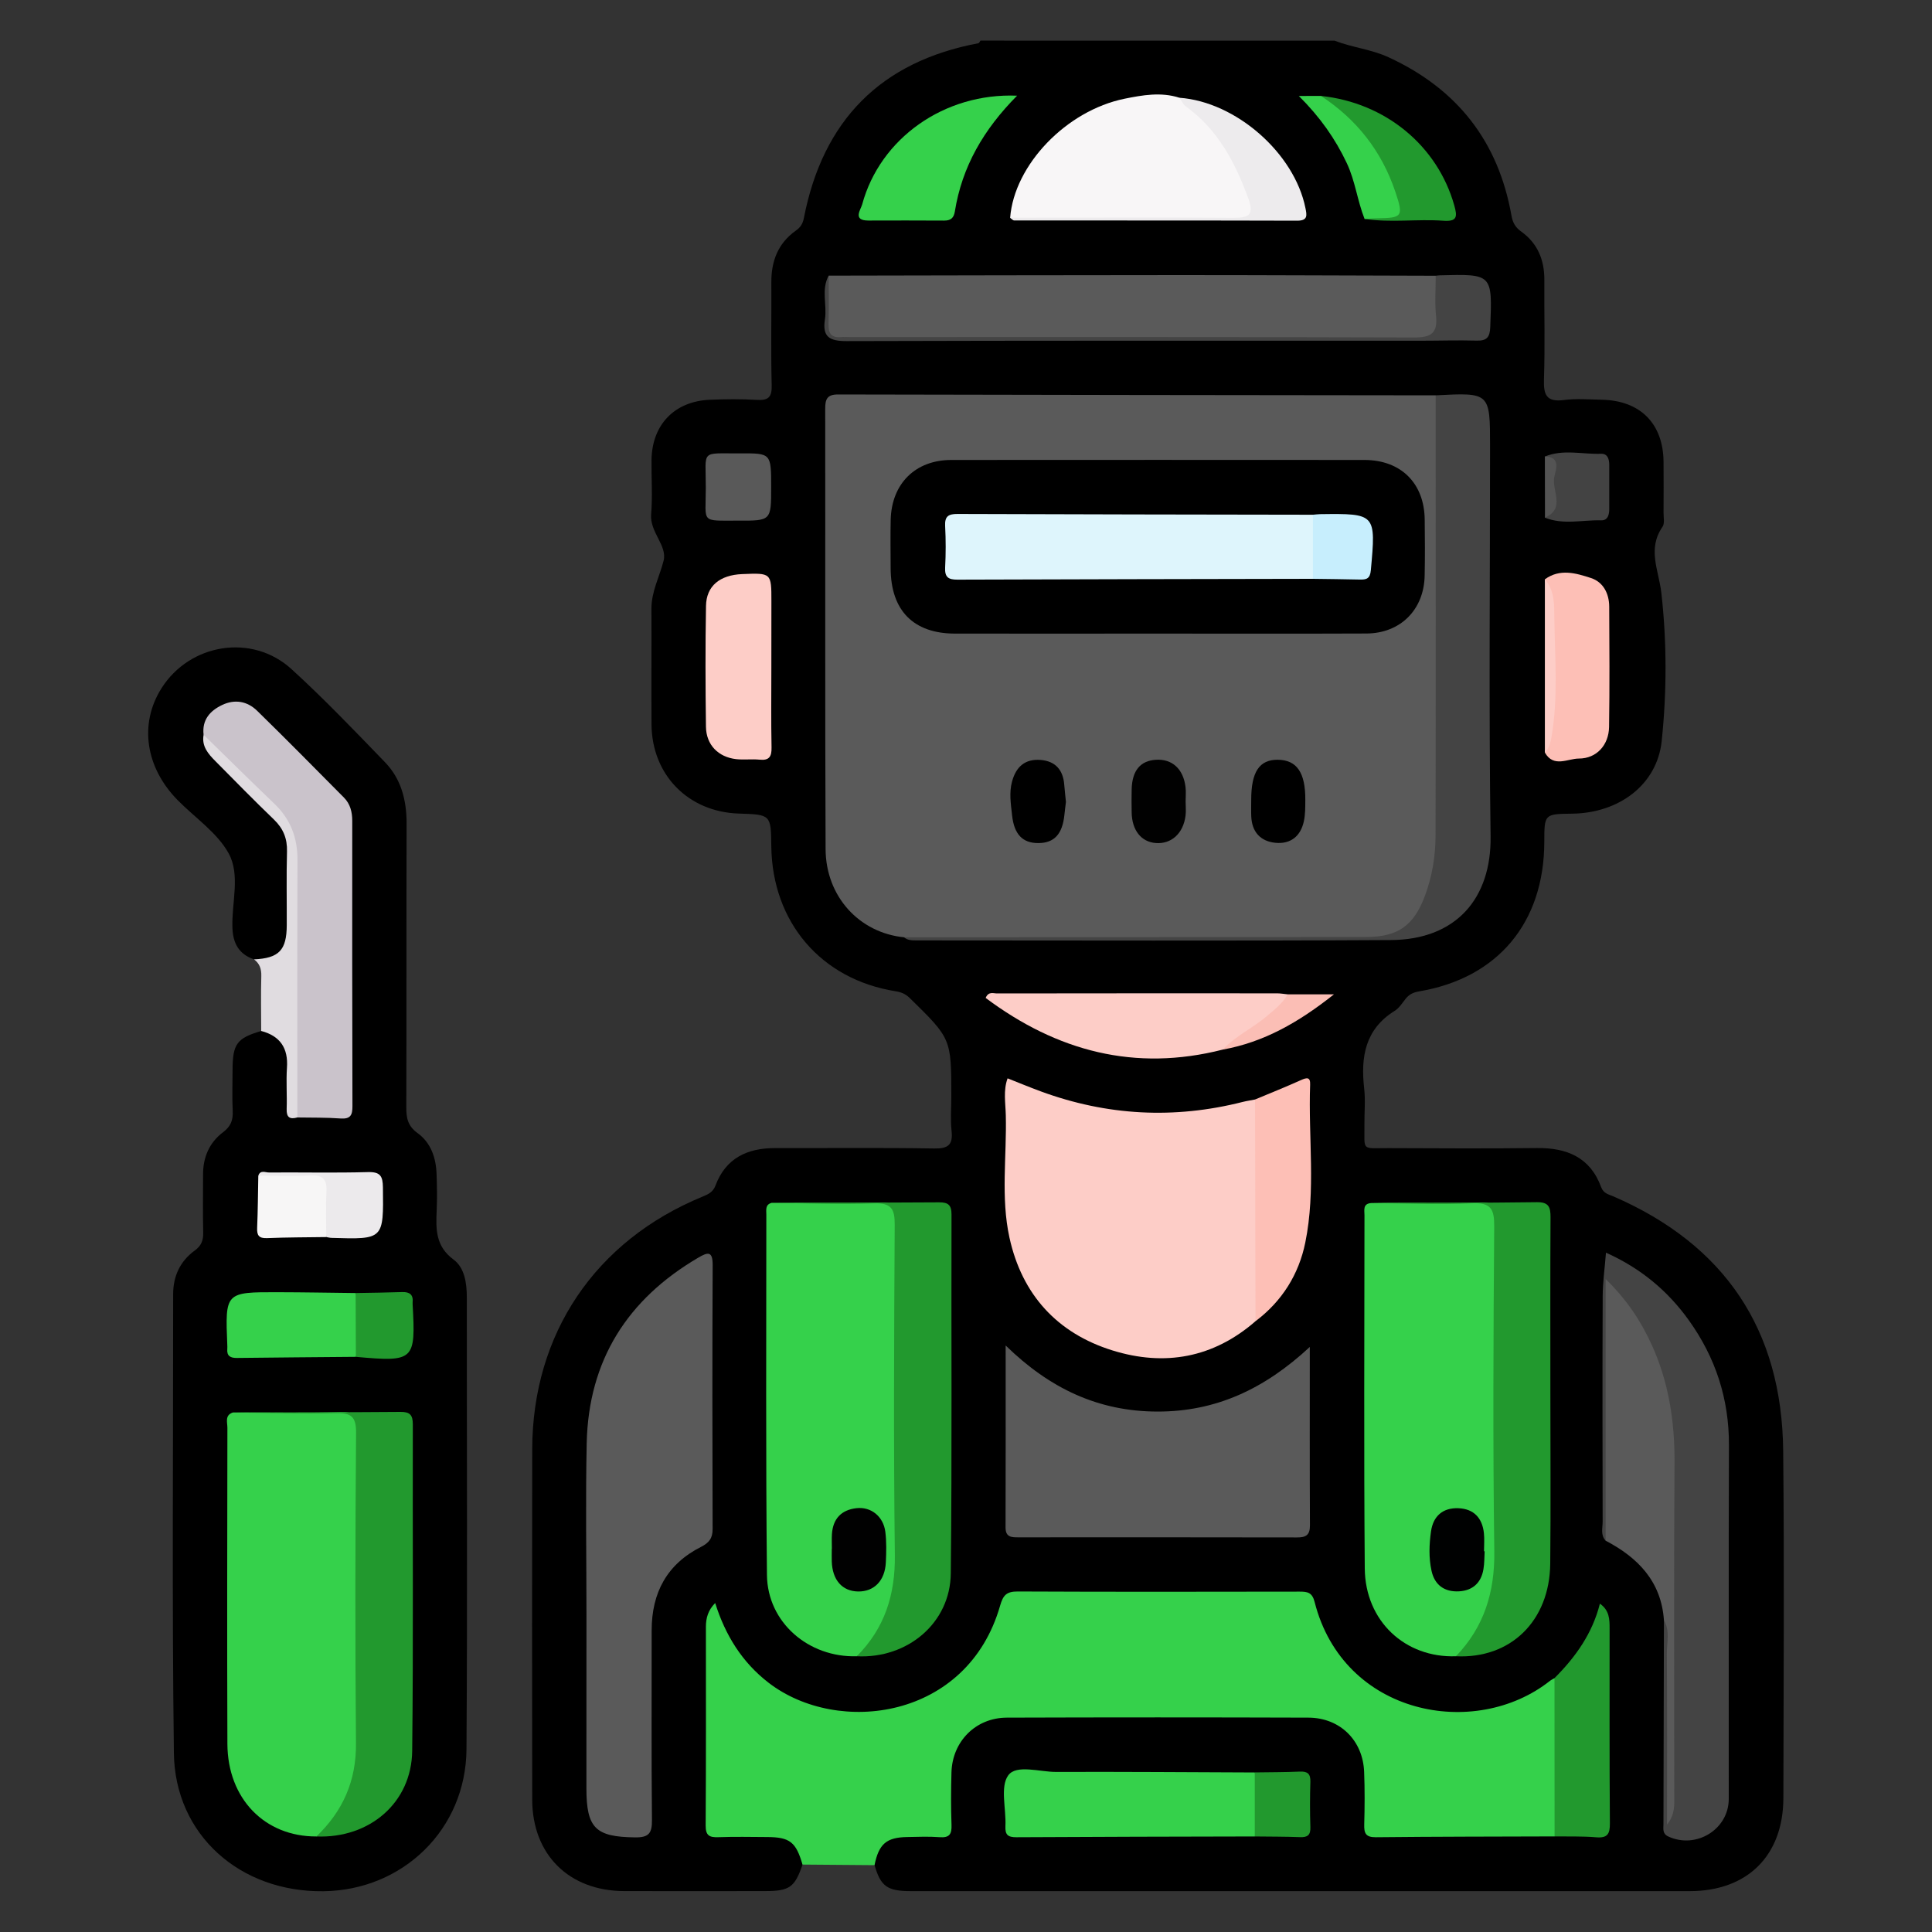
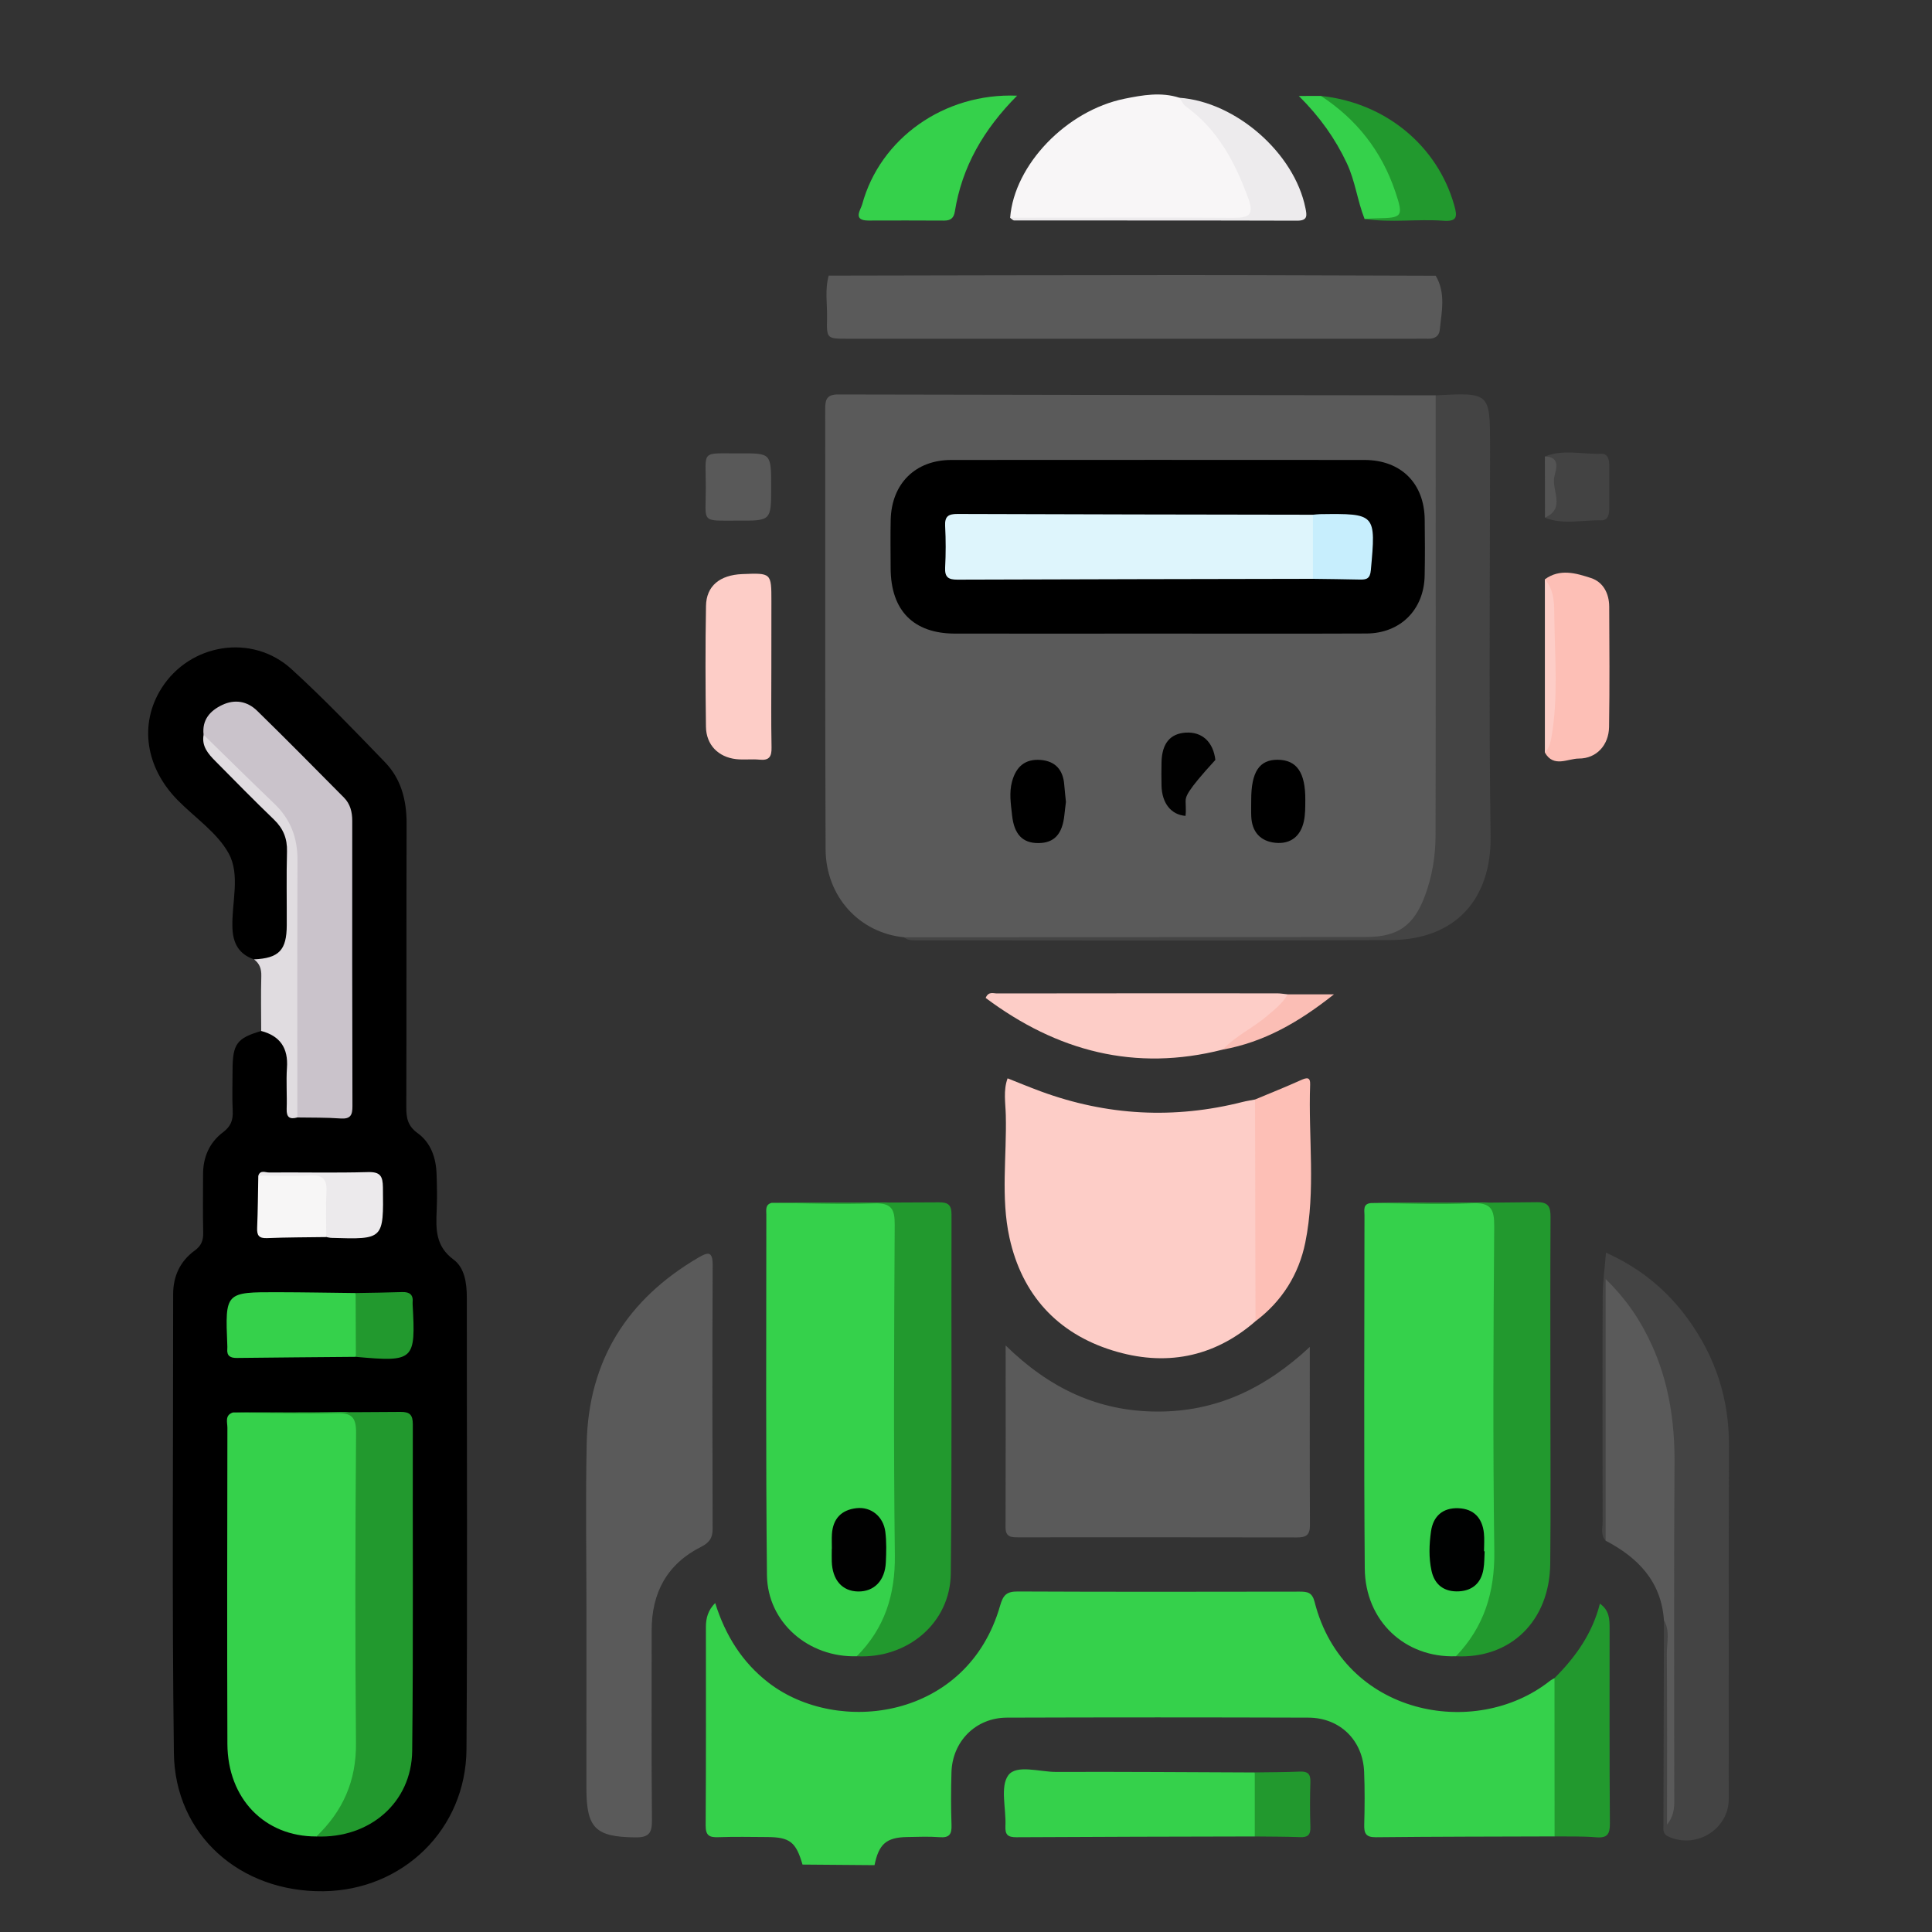
<svg xmlns="http://www.w3.org/2000/svg" id="Layer_1" x="0px" y="0px" viewBox="0 0 400 400" style="enable-background:new 0 0 400 400;" xml:space="preserve">
  <rect x="0" y="0" width="400" height="400" fill="#333333" stroke="none" />
  <style type="text/css">	.st0{fill:#35D14B;}	.st1{fill:#E0DCE0;}	.st2{fill:#5A5A5A;}	.st3{fill:#FDCDC7;}	.st4{fill:#444444;}	.st5{fill:#22992E;}	.st6{fill:#F8F6F7;}	.st7{fill:#FDBFB6;}	.st8{fill:#EDEBED;}	.st9{fill:#595959;}	.st10{fill:#434343;}	.st11{fill:#FBBEB5;}	.st12{fill:#545454;}	.st13{fill:#CAC3CB;}	.st14{fill:#F7F6F6;}	.st15{fill:#ECEAEC;}	.st16{fill:#010101;}	.st17{fill:#000101;}	.st18{fill:#DEF5FC;}	.st19{fill:#C7EEFD;}</style>
  <g>
-     <path d="M276.31,8.42c3.65,1.42,7.6,1.78,11.21,3.45c14.17,6.54,22.7,17.4,25.41,32.76c0.26,1.49,0.82,2.45,2.02,3.31  c3.4,2.44,4.81,5.87,4.79,10.01c-0.04,6.86,0.15,13.72-0.08,20.57c-0.11,3.22,0.51,4.77,4.13,4.3c2.58-0.34,5.23-0.11,7.85-0.06  c7.98,0.16,12.73,4.96,12.78,12.9c0.02,3.49,0.02,6.98,0,10.48c-0.01,0.99,0.27,2.24-0.22,2.94c-3.19,4.62-0.76,8.99-0.23,13.71  c1.14,10.13,1.13,20.46,0.07,30.61c-0.95,9.09-8.87,14.94-18.53,15.06c-5.77,0.07-5.77,0.07-5.78,5.85  c-0.03,16.7-9.62,28.19-25.9,30.94c-1.2,0.2-2.08,0.61-2.82,1.55c-0.69,0.88-1.34,1.92-2.25,2.48c-6.14,3.82-7.07,9.56-6.32,16.1  c0.28,2.46,0.02,4.98,0.05,7.48c0.06,5.56-0.77,4.83,5.04,4.85c10.22,0.04,20.45,0.1,30.67-0.02c6.2-0.07,11.03,1.92,13.29,8.07  c0.5,1.36,1.55,1.51,2.5,1.92c23.09,10,34.95,27.6,35.2,52.72c0.24,23.94,0.08,47.89,0.04,71.83c-0.02,11.95-7.43,19.3-19.39,19.31  c-53.74,0.01-107.49,0.01-161.23,0c-4.93,0-6.28-0.99-7.55-5.4c-0.58-3.34,0.82-5.49,4.29-6.51c2.06-0.61,4.21-0.56,6.31-0.44  c2.99,0.17,4.38-0.95,4.21-4.08c-0.15-2.6-0.11-5.23,0.01-7.84c0.33-7.31,5.6-12.69,12.95-12.75c20.54-0.15,41.08-0.16,61.61,0.01  c8,0.07,12.84,5.24,12.99,13.27c0.04,2.36-0.04,4.73,0.03,7.1c0.1,3.83,0.47,4.23,4.39,4.25c10.33,0.05,20.66,0.01,30.99,0.02  c0.87,0,1.74-0.03,2.61,0.07c2.61-0.04,5.22,0.05,7.83-0.02c1.8-0.04,2.78-0.84,2.79-2.72c0.05-13.68,0.05-27.35-0.42-41.23  c-2.27,4.87-5.15,9.18-9.12,12.69c-14.16,12.56-42.5,10.21-50.79-14c-0.88-2.58-2.33-3.49-4.93-3.49  c-18.08,0.04-36.15,0.05-54.23-0.01c-2.64-0.01-4.11,0.94-4.92,3.5c-6.8,21.54-33.27,27.37-49.31,15.1  c-2.4-1.84-4.48-3.95-6.2-6.43c-1.62-2.33-3.03-4.78-4.16-8.05c-0.91,1.88-0.8,3.23-0.8,4.54c-0.03,11.84-0.03,23.69-0.01,35.53  c0.01,4.34,0.25,4.54,4.73,4.6c2.99,0.04,6-0.21,8.97,0.16c3.86,0.49,5.46,2.58,5.28,6.61c-1.6,4.72-2.69,5.51-7.77,5.51  c-9.72,0.01-19.45,0.03-29.17,0c-11.43-0.04-19.01-7.56-19.03-18.93c-0.03-24.18-0.05-48.37,0-72.55  c0.05-23.94,13.07-43.18,35.26-52.3c1.14-0.47,2.16-0.91,2.68-2.29c2.12-5.67,6.57-7.77,12.33-7.76  c10.97,0.02,21.94-0.1,32.91,0.08c2.92,0.05,3.96-0.71,3.64-3.66c-0.26-2.34-0.05-4.73-0.05-7.1c0-11.99-0.02-11.98-8.62-20.4  c-0.87-0.85-1.75-1.2-2.91-1.39c-15.44-2.46-25.55-14.28-25.74-30.02c-0.08-6.56-0.08-6.56-6.73-6.77  c-10.45-0.34-17.99-7.98-18.07-18.44c-0.06-7.98,0.02-15.96-0.02-23.93c-0.02-3.58,1.68-6.67,2.52-9.98  c0.8-3.13-2.89-5.93-2.58-9.62c0.31-3.71,0.04-7.47,0.08-11.21c0.08-7.3,4.74-12.18,12.04-12.49c3.24-0.14,6.49-0.17,9.72,0.02  c2.39,0.15,3.19-0.51,3.12-3.03c-0.18-7.1-0.03-14.21-0.07-21.32c-0.03-4.39,1.39-8.07,5.04-10.67c0.98-0.69,1.46-1.42,1.7-2.65  c3.92-20.14,15.83-32.35,36.12-36.17c0.17-0.03,0.29-0.35,0.43-0.54C227.43,8.42,251.87,8.42,276.31,8.42z" />
    <path d="M52.59,198.63c-3.12-1.08-4.36-3.3-4.47-6.55c-0.19-5.18,1.69-10.92-0.78-15.4c-2.37-4.3-6.97-7.37-10.55-11.01  c-6.7-6.81-8-15.8-3.37-23.15c5.88-9.32,18.78-11.43,26.94-3.98c6.72,6.13,13.02,12.72,19.34,19.26c3.36,3.47,4.49,7.88,4.48,12.7  c-0.06,19.58,0,39.16-0.06,58.73c-0.01,2.23,0.29,3.89,2.33,5.36c2.77,2,3.83,5.14,3.94,8.53c0.08,2.49,0.14,4.99,0.02,7.48  c-0.17,3.87-0.26,7.41,3.49,10.18c2.31,1.7,2.75,4.9,2.75,7.87c-0.01,31.17,0.14,62.35-0.07,93.52  c-0.11,16.55-13.15,29.19-29.62,29.39c-17.3,0.21-30.75-11.7-30.96-28.61c-0.4-31.67-0.14-63.34-0.15-95.02  c0-3.72,1.45-6.83,4.47-9.02c1.39-1.01,1.79-2.13,1.75-3.76c-0.1-3.99-0.02-7.98-0.03-11.97c-0.01-3.59,1.31-6.64,4.15-8.77  c1.6-1.21,2.08-2.5,1.99-4.39c-0.14-2.86-0.04-5.73-0.03-8.6c0.02-5.29,0.92-6.5,5.92-7.96c3.71-0.02,5.63,1.6,6.13,5.37  c0.37,2.84,0.07,5.72,0.2,8.58c0.05,1.18-0.32,2.63,1.52,2.89c11.56,0.16,9.7,1.07,9.77-9.53c0.1-15.79-0.1-31.58,0.11-47.36  c0.06-4.48-1.29-7.83-4.56-10.84c-4.85-4.46-9.22-9.42-14.08-13.86c-4.17-3.82-8.5-2.31-9.9,3.24c-0.46,2.74,1.39,4.41,2.97,6.1  c3.56,3.81,7.28,7.47,11.04,11.08c2.22,2.14,3.19,4.56,3.11,7.63c-0.14,5.34,0.14,10.68-0.11,16.01  C60.04,197.52,57.19,199.58,52.59,198.63z" />
    <path class="st0" d="M321.86,380.21c-12.34,0.04-24.67,0.04-37.01,0.17c-2.14,0.02-2.45-0.87-2.4-2.67  c0.1-3.61,0.12-7.23-0.02-10.84c-0.24-6.52-4.98-11.23-11.53-11.25c-20.81-0.07-41.63-0.07-62.45,0  c-6.45,0.02-11.29,4.93-11.46,11.35c-0.1,3.61-0.12,7.23,0.01,10.84c0.07,1.9-0.4,2.72-2.46,2.56c-2.23-0.17-4.48-0.07-6.73-0.03  c-4.29,0.07-5.86,1.43-6.75,5.82c-4.97-0.04-9.94-0.08-14.91-0.12c-1.35-4.67-2.62-5.68-7.33-5.7c-3.37-0.02-6.74-0.09-10.1,0.03  c-1.82,0.06-2.63-0.3-2.62-2.41c0.09-13.72,0.05-27.44,0.05-41.15c0-1.8,0.45-3.44,1.92-4.92c2.1,6.65,5.54,12.25,11.08,16.52  c14.33,11.02,41.17,7.6,47.91-15.97c0.63-2.21,1.35-2.95,3.66-2.94c19.45,0.09,38.9,0.06,58.36,0.03c1.63,0,2.6,0.16,3.1,2.15  c5.98,23.53,33.25,28.55,48.7,16.34c0.29-0.23,0.63-0.38,0.94-0.57c1.41,1.21,1.28,2.89,1.29,4.48c0.06,7.93,0.05,15.86,0.01,23.78  C323.13,377.31,323.17,378.96,321.86,380.21z" />
    <path class="st1" d="M61.56,231.36c-1.55,0.43-2.27,0-2.21-1.76c0.1-2.84-0.13-5.69,0.06-8.51c0.29-4.08-1.4-6.6-5.33-7.64  c-0.01-3.79-0.08-7.57,0.02-11.36c0.04-1.48-0.34-2.6-1.51-3.46c5.17-0.25,6.76-1.89,6.78-7.09c0.02-5.08-0.09-10.17,0.05-15.25  c0.07-2.68-0.77-4.74-2.69-6.6c-4.11-3.95-8.1-8.03-12.11-12.08c-1.5-1.51-2.92-3.1-2.46-5.5c1.77-0.34,2.76,0.93,3.8,1.95  c4.1,4.01,8.18,8.04,12.16,12.17c2.99,3.09,4.52,6.84,4.53,11.15c0.05,16.58,0.03,33.16,0.01,49.75  C62.64,228.62,62.69,230.15,61.56,231.36z" />
    <path class="st2" d="M187.2,194.06c-9.27-0.91-16.23-8.43-16.27-18.27c-0.13-30.4-0.04-60.81-0.08-91.21  c0-1.97,0.43-2.92,2.67-2.91c41.24,0.1,82.48,0.13,123.71,0.18c1.35,1.41,1.21,3.22,1.21,4.94c0.02,28.55,0.09,57.1-0.04,85.64  c-0.03,6.01-0.9,11.94-4.31,17.18c-2.12,3.27-4.84,4.85-8.98,4.84c-31.41-0.14-62.82-0.07-94.23-0.09  C189.66,194.36,188.39,194.63,187.2,194.06z" />
    <path class="st3" d="M259.94,273.54c-8.73,7.61-18.83,9.41-29.62,6.05c-11.45-3.56-18.74-11.58-21.32-23.34  c-1.83-8.34-0.55-16.89-0.76-25.35c-0.06-2.54-0.55-5.14,0.37-7.64c2.28,0.9,4.55,1.84,6.85,2.69c13.72,5.05,27.66,5.79,41.84,2.19  c0.84-0.21,1.69-0.33,2.54-0.5c1.4,1.4,1.21,3.22,1.21,4.93c0.04,11.85,0.01,23.69,0.03,35.54  C261.08,270.02,260.79,271.83,259.94,273.54z" />
    <path class="st0" d="M301.44,342.91c-10.53,0.37-18.79-7.28-18.88-18.19c-0.2-24.37-0.07-48.74-0.06-73.11  c0-1.05-0.38-2.38,1.36-2.53c7.59-0.14,15.18,0.07,22.76-0.11c2.59-0.06,3.67,0.93,3.73,3.38c0.02,0.87,0.06,1.74,0.06,2.61  c0,23.14-0.02,46.28,0.01,69.41c0.01,5.68-1.64,10.76-4.98,15.33C304.39,341.16,303.15,342.31,301.44,342.91z" />
    <path class="st0" d="M177.39,342.91c-9.98,0.3-18.49-6.99-18.6-16.81c-0.26-24.87-0.13-49.75-0.13-74.62  c0-0.94-0.27-2.07,1.08-2.44c7.6-0.05,15.21,0.07,22.81-0.07c2.42-0.04,3.43,0.93,3.55,3.2c0.05,0.87,0.09,1.74,0.09,2.62  c0,23.57-0.01,47.13,0.01,70.7c0,4.64-1.27,8.83-3.67,12.76C181.27,340.32,179.72,342.02,177.39,342.91z" />
    <path class="st2" d="M121.42,334.34c0-11.84-0.2-23.69,0.05-35.53c0.37-17.13,8.4-29.82,23.11-38.43c1.96-1.15,2.99-1.42,2.97,1.57  c-0.09,18.2-0.07,36.41-0.01,54.61c0.01,1.91-0.74,2.86-2.39,3.7c-7.05,3.56-10.23,9.49-10.23,17.28  c0.01,13.09-0.07,26.18,0.06,39.27c0.03,2.74-0.64,3.64-3.51,3.6c-8.15-0.1-10.06-1.88-10.06-10.17  C121.42,358.28,121.42,346.31,121.42,334.34z" />
    <path class="st2" d="M271.18,278.87c0,13.02-0.03,24.99,0.03,36.95c0.01,2.05-0.89,2.5-2.71,2.49c-19.2-0.04-38.4-0.03-57.6-0.02  c-1.46,0-2.72,0.01-2.71-2.06c0.04-12.3,0.02-24.61,0.02-37.66c9.08,8.87,19.16,13.66,31.42,13.68  C251.76,292.27,261.8,287.58,271.18,278.87z" />
    <path class="st2" d="M171.57,57.07c24.31-0.04,48.63-0.11,72.94-0.11c17.58,0,35.16,0.09,52.74,0.13  c2.14,3.61,1.21,7.47,0.83,11.25c-0.13,1.29-1.12,1.84-2.42,1.79c-0.87-0.03-1.74,0-2.61,0c-39.2,0-78.4,0-117.6,0  c-4.24,0-4.32-0.01-4.22-4.19C171.3,63,170.75,60.01,171.57,57.07z" />
    <path class="st4" d="M332.43,318.98c-1.09-1.16-0.62-2.61-0.62-3.93c-0.03-15.57-0.06-31.15,0.01-46.72  c0.01-2.84,0.42-5.67,0.68-8.98c7.19,3.23,12.78,7.88,17.18,14.03c5.52,7.72,8.31,16.27,8.28,25.82  c-0.09,24.42-0.02,48.84-0.04,73.26c-0.01,6.3-6.77,10.44-12.53,7.76c-1.25-0.58-0.99-1.61-0.99-2.54  c0.02-14.08,0.06-28.15,0.1-42.23c1.65,0.24,1.36,1.59,1.36,2.62c0.05,12.32,0.05,24.65,0.02,32.93  c0.45-17.24-0.46-38.53-0.4-59.82c0.02-6.72,0.42-13.45-0.82-20.13c-1.55-8.35-4.79-15.87-10.54-22.65  c-0.86,1.53-0.53,2.89-0.53,4.15c-0.03,13.58,0,27.16-0.04,40.73C333.55,315.22,333.97,317.31,332.43,318.98z" />
    <path class="st4" d="M187.2,194.06c31.89-0.02,63.79-0.05,95.68-0.07c6.56,0,9.85-2.37,12.15-8.55c1.49-4.01,2.17-8.18,2.18-12.38  c0.08-30.4,0.03-60.81,0.03-91.21c11.26-0.59,11.26-0.59,11.26,10.58c0,26.9-0.26,53.81,0.11,80.71  c0.18,12.82-7.08,21.41-20.67,21.49c-32.75,0.19-65.51,0.07-98.27,0.07C188.8,194.68,187.91,194.71,187.2,194.06z" />
    <path class="st5" d="M177.39,342.91c5.77-5.8,7.98-12.73,7.88-20.95c-0.28-22.79-0.16-45.58-0.03-68.36  c0.02-3.29-0.67-4.57-4.27-4.45c-7.07,0.25-14.17-0.04-21.24-0.1c11.57-0.03,23.13-0.04,34.69-0.12c1.89-0.01,2.59,0.55,2.58,2.55  c-0.07,24.76,0.12,49.51-0.15,74.27C196.75,336.03,187.89,343.44,177.39,342.91z" />
    <path class="st5" d="M301.44,342.91c5.83-6.08,8.05-13.26,7.94-21.73c-0.31-22.41-0.19-44.82-0.02-67.23  c0.03-3.62-0.65-5.01-4.63-4.82c-6.95,0.33-13.92,0-20.87-0.05c11.45-0.05,22.9-0.03,34.34-0.18c2.47-0.03,2.83,1.04,2.82,3.14  c-0.07,12.2-0.03,24.4-0.03,36.61c0,11.7,0.09,23.41-0.03,35.11C320.82,335.63,312.74,343.46,301.44,342.91z" />
    <path class="st6" d="M209.14,45.08c0.85-10.93,11.61-22.18,23.69-24.64c3.75-0.76,7.56-1.43,11.37-0.2  c8.36,4.51,12.4,12.24,15.24,20.76c1.19,3.56,0.37,4.44-3.39,4.45c-14.79,0.01-29.59,0.01-44.38,0  C210.81,45.44,209.91,45.67,209.14,45.08z" />
    <path class="st2" d="M332.43,318.98c0-17.69,0-35.38,0-54.17c4.43,4.32,7.27,8.69,9.45,13.42c3.59,7.78,4.87,16.03,4.81,24.62  c-0.15,22.93-0.05,45.86-0.05,68.78c0,1.96,0.22,3.96-1.5,6.14c0-12.13,0.05-23.76-0.04-35.39c-0.02-2.3,0.7-4.72-0.6-6.93  C343.94,327.42,339.14,322.5,332.43,318.98z" />
    <path class="st0" d="M259.79,380.22c-16.44,0.04-32.89,0.06-49.33,0.16c-1.8,0.01-2.38-0.5-2.3-2.3c0.18-3.59-1.14-8.14,0.59-10.52  c1.68-2.3,6.5-0.69,9.92-0.7c13.7-0.05,27.4,0.06,41.1,0.11C261.7,371.38,261.7,375.8,259.79,380.22z" />
    <path class="st3" d="M253.15,217.31c-18.17,4.63-34.33,0.33-49.08-10.7c0.59-1.42,1.61-0.92,2.35-0.93  c19.32-0.03,38.65-0.03,57.98-0.02c0.74,0,1.48,0.14,2.22,0.21c0.5,2.17-1.31,3.07-2.51,4.09  C260.74,212.82,257.24,215.52,253.15,217.31z" />
    <path class="st3" d="M159.7,138.29c0,5.48-0.07,10.96,0.04,16.44c0.04,1.9-0.46,2.76-2.49,2.55c-1.6-0.16-3.25,0.07-4.85-0.11  c-3.71-0.43-6.19-2.97-6.24-6.7c-0.11-8.34-0.14-16.69,0.01-25.03c0.07-4.13,2.87-6.39,7.48-6.58c6.06-0.25,6.06-0.25,6.06,5.62  C159.7,129.08,159.7,133.68,159.7,138.29z" />
    <path class="st7" d="M259.94,273.54c-0.03-15.3-0.07-30.6-0.1-45.9c3.18-1.33,6.39-2.61,9.54-4.03c1.19-0.53,1.93-0.65,1.87,0.94  c-0.4,10.9,1.2,21.9-1,32.69C268.91,263.84,265.43,269.41,259.94,273.54z" />
    <path class="st5" d="M321.86,380.21c-0.01-10.92-0.01-21.84-0.02-32.77c4.35-4.35,7.85-9.24,9.4-15.42  c1.99,1.39,2.01,3.27,2.01,5.14c0.01,13.44-0.05,26.87,0.06,40.31c0.02,2.25-0.5,3.12-2.87,2.92  C327.59,380.15,324.72,380.25,321.86,380.21z" />
    <path class="st0" d="M210.58,19.81c-6.95,7-11.41,14.72-12.89,23.98c-0.22,1.36-0.87,1.89-2.24,1.88  c-5.22-0.04-10.45-0.02-15.67-0.01c-3.32,0-1.57-2.25-1.27-3.36C182.22,28.65,195.5,19.19,210.58,19.81z" />
    <path class="st7" d="M319.85,119.94c3.12-2.28,6.46-1.27,9.56-0.26c2.52,0.83,3.74,3.19,3.76,5.9c0.04,8.31,0.1,16.62-0.03,24.93  c-0.06,3.72-2.56,6.54-6.26,6.54c-2.29,0-5.22,1.95-7.03-1.24c0.87-3.39,1.05-6.85,0.99-10.31  C320.68,136.98,321.56,128.41,319.85,119.94z" />
    <path class="st8" d="M209.14,45.08c15.42-0.01,30.85-0.09,46.27,0.02c3.28,0.02,4.24-0.73,3.03-4.04  c-2.73-7.47-6.31-14.27-12.96-19.05c-0.56-0.4-0.86-1.17-1.29-1.77c11.69,0.84,23.8,11.45,26.09,22.85c0.29,1.46,0.54,2.6-1.71,2.6  c-19.54-0.06-39.07-0.03-58.61-0.05C209.68,45.63,209.41,45.27,209.14,45.08z" />
    <path class="st5" d="M273.48,19.86c13.37,1.4,24.13,10.31,27.61,22.66c0.66,2.33,0.62,3.39-2.25,3.18  c-5.43-0.39-10.89,0.45-16.32-0.38c0.74-1.4,2.12-1.14,3.28-1.13c2.76,0.03,3.08-1.3,2.37-3.58c-2.23-7.22-6.4-13.07-12.22-17.82  C274.97,21.99,273.41,21.58,273.48,19.86z" />
-     <path class="st4" d="M171.57,57.07c0,3.36,0.06,6.72-0.03,10.08c-0.05,1.89,0.61,2.83,2.58,2.64c0.62-0.06,1.24,0,1.87,0  c38.94,0,77.88-0.05,116.81,0.08c3.61,0.01,4.89-0.97,4.51-4.57c-0.28-2.71-0.06-5.47-0.06-8.21c0.25-0.03,0.49-0.07,0.74-0.08  c11.04-0.3,10.98-0.31,10.55,10.71c-0.08,2.09-0.7,2.86-2.81,2.8c-3.86-0.11-7.72,0.02-11.58,0.02c-39.61,0-79.23-0.04-118.84,0.08  c-3.54,0.01-5.09-0.83-4.52-4.49C171.27,63.14,169.97,59.98,171.57,57.07z" />
    <path class="st9" d="M159.66,100.86c0,6.94,0,6.96-6.83,6.93c-7.88-0.03-6.71,0.66-6.7-6.81c0.01-8.03-1.24-7.06,7.13-7.11  C159.66,93.83,159.66,93.86,159.66,100.86z" />
    <path class="st0" d="M273.48,19.86c7.4,4.84,12.57,11.42,15.4,19.82c1.73,5.15,1.5,5.45-3.77,5.51c-0.86,0.01-1.73,0.09-2.59,0.14  c-1.49-3.76-1.93-7.84-3.68-11.55c-2.39-5.07-5.55-9.55-9.93-13.91C270.76,19.86,272.12,19.86,273.48,19.86z" />
    <path class="st10" d="M319.85,94.52c3.8-1.57,7.75-0.43,11.63-0.57c1.4-0.05,1.71,1.17,1.7,2.41c-0.01,2.98-0.01,5.96,0,8.94  c0.01,1.23-0.28,2.47-1.68,2.43c-3.88-0.11-7.83,0.98-11.64-0.55C321.57,102.95,321.59,98.73,319.85,94.52z" />
    <path class="st5" d="M259.79,380.22c0-4.42,0-8.84,0-13.26c3.11-0.05,6.23-0.03,9.34-0.17c1.61-0.07,2.22,0.48,2.17,2.12  c-0.1,3.11-0.1,6.24,0,9.35c0.06,1.66-0.56,2.17-2.16,2.1C266.02,380.24,262.9,380.26,259.79,380.22z" />
    <path class="st11" d="M253.15,217.31c2.64-2.82,6.19-4.43,9.1-6.9c1.62-1.37,3.28-2.67,4.36-4.54c2.84,0,5.68,0,9.57,0  C268.86,211.68,261.67,215.77,253.15,217.31z" />
    <path class="st3" d="M319.85,119.94c2.08,2.34,1.92,5.44,1.96,8.09c0.11,8.14,0.81,16.33-0.57,24.45c-0.21,1.26-0.5,2.41-1.39,3.34  C319.85,143.86,319.85,131.9,319.85,119.94z" />
    <path class="st12" d="M319.85,94.52c3.29,0.03,2.31,2.72,1.98,4.06c-0.71,2.85,2.44,6.64-1.96,8.59  C319.86,102.95,319.86,98.73,319.85,94.52z" />
    <path class="st0" d="M65.51,380.22c-10.71,0.04-18.38-7.82-18.43-19.17c-0.08-21.82-0.03-43.63,0-65.45c0-1.12-0.58-2.59,1.13-3.16  c7.47-0.03,14.94,0.13,22.4-0.08c3.03-0.09,4.03,1.16,4.05,3.88c0.01,1.87,0.03,3.73,0.03,5.6c0,20.17-0.03,40.34,0.02,60.51  c0.01,5.45-1.59,10.26-4.84,14.6C68.74,378.49,67.41,379.71,65.51,380.22z" />
    <path class="st13" d="M61.56,231.36c0-17.77-0.04-35.54,0.03-53.3c0.02-4.61-1.44-8.45-4.78-11.65  c-4.93-4.72-9.78-9.52-14.66-14.29c-0.35-3.07,1.31-4.95,3.84-6.16c2.64-1.26,5.23-0.78,7.26,1.21c6.06,5.92,12,11.95,17.97,17.97  c1.29,1.3,1.71,2.98,1.71,4.79c-0.01,19.69-0.02,39.37,0.04,59.06c0.01,1.86-0.38,2.72-2.45,2.58  C67.54,231.35,64.54,231.41,61.56,231.36z" />
    <path class="st5" d="M65.51,380.22c5.48-5.26,8.26-11.5,8.19-19.27c-0.19-21.43-0.15-42.87,0.02-64.31  c0.03-3.45-1.11-4.14-4.26-4.07c-7.09,0.16-14.18-0.06-21.26-0.13c11.58-0.03,23.15-0.03,34.72-0.12c1.94-0.02,2.55,0.62,2.55,2.58  c-0.06,22.53,0.12,45.06-0.13,67.59C85.22,373.23,76.51,380.66,65.51,380.22z" />
    <path class="st0" d="M73.68,280.92c-8.21,0.07-16.41,0.13-24.62,0.23c-1.37,0.02-2.14-0.41-2-1.9c0.02-0.25,0.01-0.5,0-0.75  c-0.45-10.97-0.45-10.99,10.54-10.96c5.35,0.01,10.69,0.11,16.04,0.17C75.38,272.11,75.19,276.51,73.68,280.92z" />
    <path class="st14" d="M67.55,256.12c-4.09,0.06-8.18,0.05-12.27,0.22c-1.71,0.07-2.11-0.6-2.04-2.16  c0.15-3.59,0.17-7.18,0.24-10.77c4.17-0.84,8.38-0.16,12.56-0.37c1.33-0.07,2.25,0.59,2.35,1.86  C68.71,248.67,69.64,252.52,67.55,256.12z" />
    <path class="st15" d="M67.55,256.12c0-3.1-0.13-6.21,0.04-9.31c0.14-2.53-0.63-3.59-3.32-3.44c-3.59,0.2-7.2,0.04-10.79,0.04  c0.41-1.24,1.46-0.65,2.2-0.66c6.83-0.05,13.66,0.11,20.49-0.08c2.57-0.07,3.08,0.83,3.11,3.17c0.13,10.77,0.19,10.78-10.62,10.45  C68.28,256.28,67.92,256.18,67.55,256.12z" />
    <path class="st5" d="M73.68,280.92c-0.02-4.4-0.03-8.8-0.05-13.21c3.21-0.06,6.43-0.09,9.64-0.2c1.58-0.05,2.33,0.56,2.16,2.17  c-0.01,0.12-0.01,0.25,0,0.37C86.08,281.7,85.75,282.01,73.68,280.92z" />
    <path d="M239.95,131.18c-14.08,0-28.15,0.02-42.23,0c-8.6-0.01-13.28-4.78-13.32-13.48c-0.01-3.36-0.07-6.73,0.01-10.09  c0.18-7.48,5.11-12.37,12.52-12.38c28.52-0.02,57.05-0.02,85.57,0c7.56,0.01,12.39,4.82,12.47,12.35  c0.05,3.86,0.07,7.72-0.01,11.59c-0.13,7.05-5.01,11.96-12.06,11.99C268.59,131.22,254.27,131.18,239.95,131.18z" />
-     <path class="st16" d="M245.47,165.94c0,0.99,0.11,2-0.02,2.98c-0.48,3.66-2.96,5.88-6.18,5.62c-2.99-0.24-4.89-2.62-4.97-6.28  c-0.03-1.61-0.04-3.23,0-4.85c0.1-3.89,1.8-5.92,5.05-6.11c3.35-0.19,5.65,1.91,6.1,5.65  C245.57,163.94,245.47,164.95,245.47,165.94z" />
+     <path class="st16" d="M245.47,165.94c0,0.99,0.11,2-0.02,2.98c-2.99-0.24-4.89-2.62-4.97-6.28  c-0.03-1.61-0.04-3.23,0-4.85c0.1-3.89,1.8-5.92,5.05-6.11c3.35-0.19,5.65,1.91,6.1,5.65  C245.57,163.94,245.47,164.95,245.47,165.94z" />
    <path d="M259.05,165.66c-0.01-5.84,1.67-8.39,5.5-8.36c3.93,0.04,5.73,2.63,5.7,8.3c-0.01,1.48,0.01,3-0.3,4.44  c-0.67,3.11-2.77,4.77-5.91,4.45c-3.1-0.32-4.85-2.26-4.98-5.47C259.01,167.9,259.05,166.78,259.05,165.66z" />
    <path d="M220.69,166.04c-0.09,0.74-0.22,1.72-0.32,2.71c-0.42,3.96-2.11,5.79-5.39,5.8c-3.28,0.02-5.02-1.83-5.44-5.75  c-0.25-2.34-0.65-4.64,0-7.02c0.85-3.1,2.74-4.7,5.93-4.44c3.05,0.25,4.64,2.08,4.87,5.12  C220.43,163.57,220.56,164.68,220.69,166.04z" />
    <path class="st17" d="M307.38,321.17c-0.07,1.24-0.04,2.5-0.25,3.72c-0.47,2.82-2.23,4.42-5.06,4.58c-3,0.16-5.05-1.3-5.69-4.26  c-0.59-2.69-0.49-5.47-0.1-8.18c0.45-3.15,2.46-4.89,5.65-4.77c3.2,0.12,4.97,2.02,5.3,5.18c0.13,1.23,0.02,2.49,0.02,3.73  C307.29,321.17,307.33,321.17,307.38,321.17z" />
    <path class="st16" d="M172.23,320.65c0-1-0.05-2,0.01-2.99c0.19-3.2,1.94-5.06,5.09-5.41c3.01-0.34,5.57,1.72,5.97,4.91  c0.26,2.09,0.2,4.23,0.1,6.34c-0.18,3.77-2.44,6.05-5.75,6c-3.29-0.06-5.32-2.38-5.44-6.23c-0.03-0.87,0-1.74,0-2.62  C172.22,320.65,172.23,320.65,172.23,320.65z" />
    <path class="st18" d="M271.83,119.84c-24.53,0.05-49.05,0.08-73.58,0.17c-1.91,0.01-2.67-0.5-2.57-2.51c0.15-2.86,0.15-5.73,0-8.59  c-0.1-2,0.65-2.51,2.57-2.5c24.53,0.09,49.05,0.12,73.58,0.16C273.67,111,273.65,115.42,271.83,119.84z" />
    <path class="st19" d="M271.83,119.84c0-4.42,0-8.84,0-13.27c0.49-0.04,0.99-0.11,1.48-0.12c11.57-0.15,11.57-0.1,10.51,11.6  c-0.16,1.78-0.92,1.98-2.32,1.94C278.27,119.91,275.05,119.89,271.83,119.84z" />
  </g>
</svg>